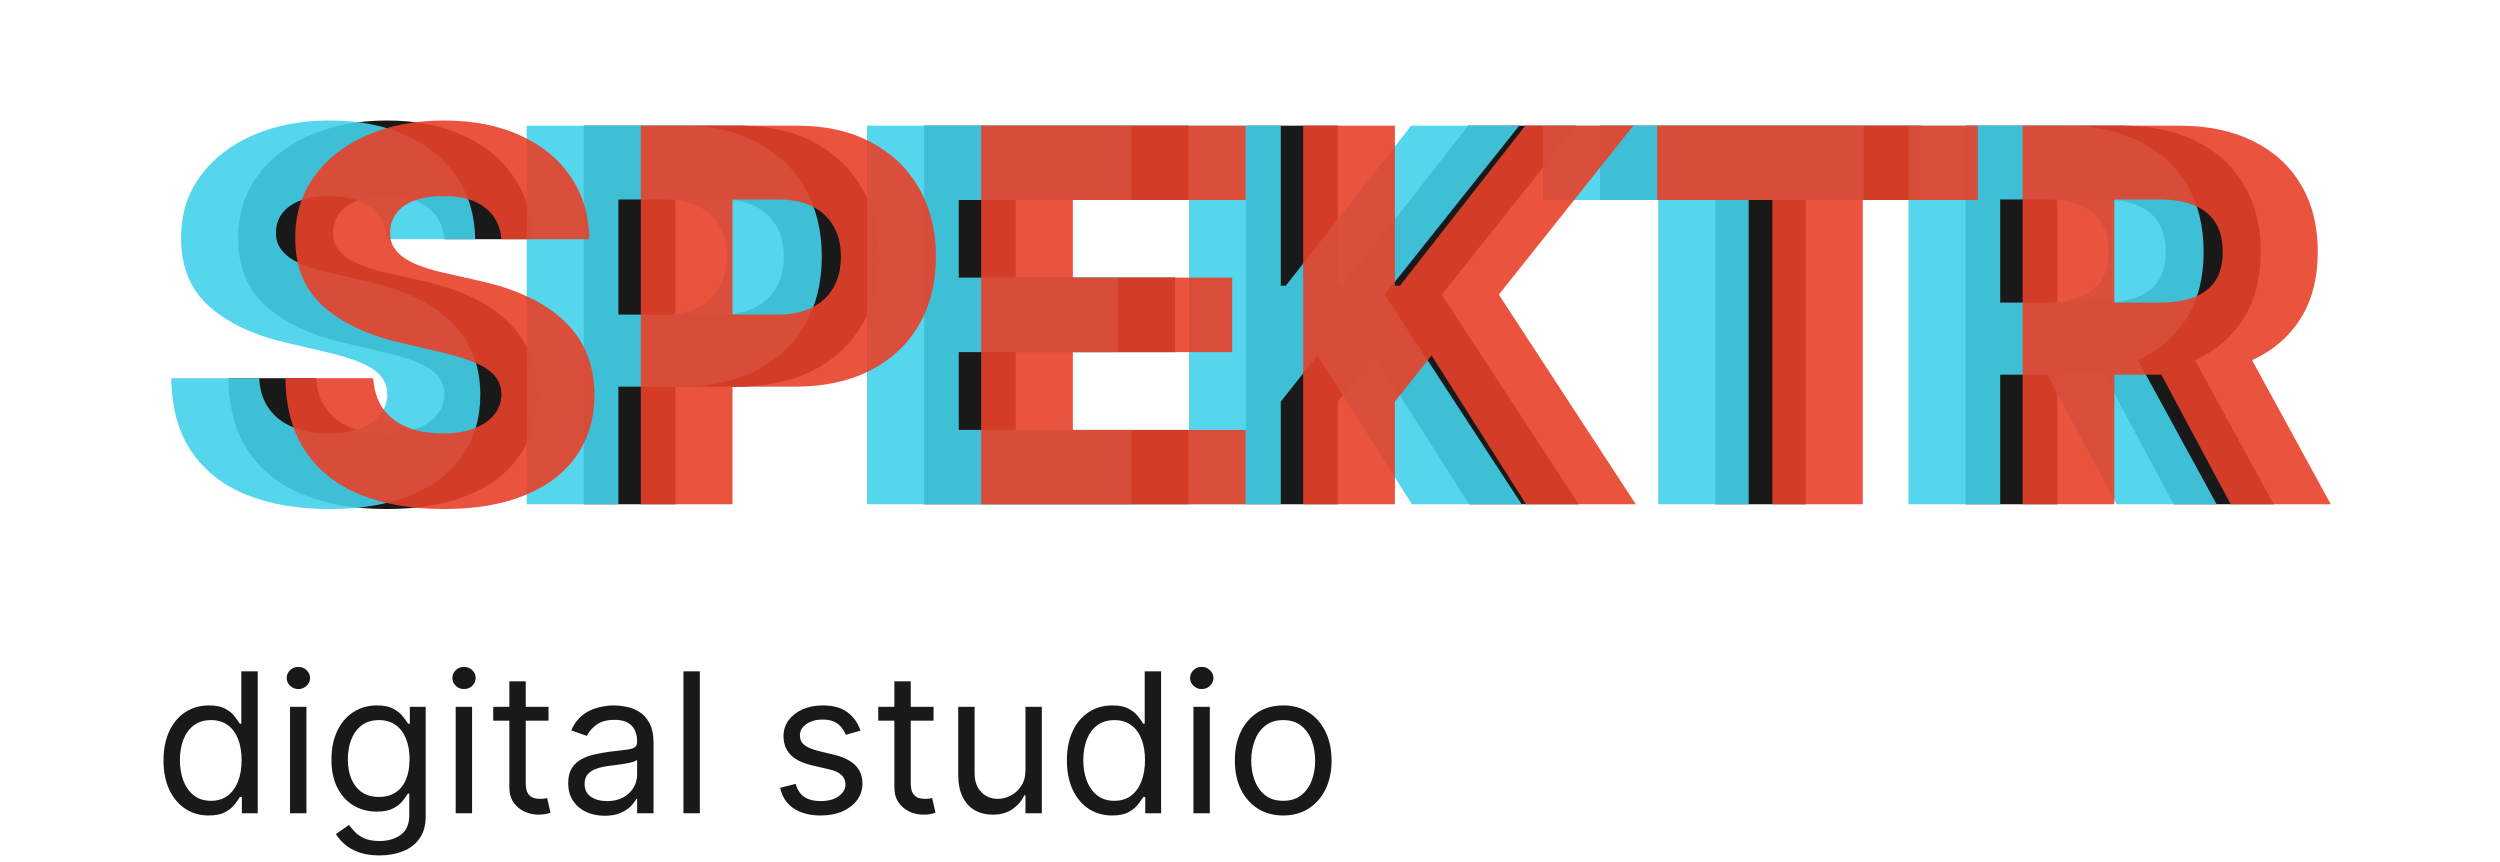
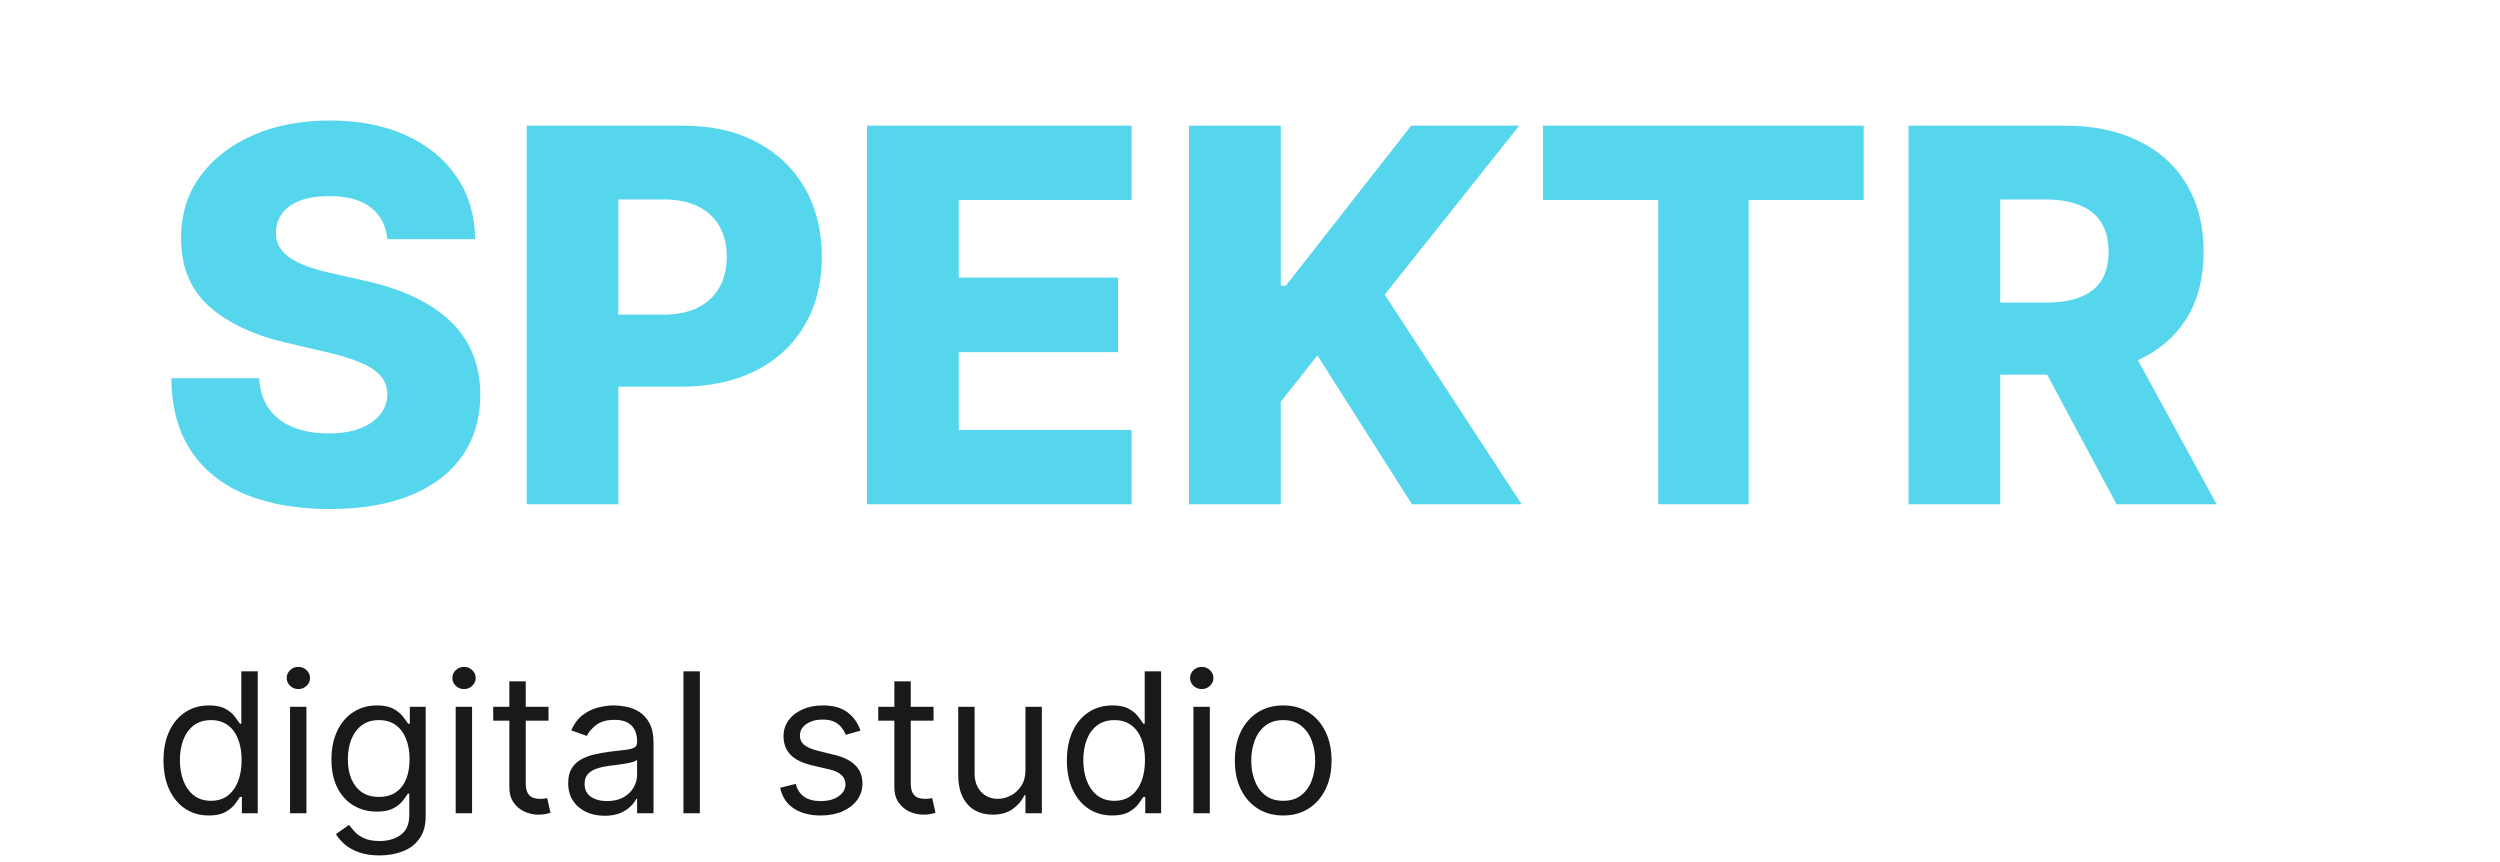
<svg xmlns="http://www.w3.org/2000/svg" width="145" height="50" viewBox="0 0 145 57" fill="none">
-   <path d="M19.234 15.814C19.152 14.918 18.788 14.222 18.143 13.725C17.506 13.219 16.596 12.967 15.411 12.967C14.627 12.967 13.974 13.069 13.451 13.272C12.928 13.476 12.537 13.757 12.275 14.116C12.014 14.466 11.879 14.869 11.871 15.325C11.854 15.7 11.928 16.03 12.091 16.315C12.263 16.601 12.508 16.853 12.826 17.073C13.153 17.285 13.545 17.472 14.002 17.635C14.46 17.798 14.974 17.941 15.546 18.063L17.702 18.552C18.944 18.821 20.038 19.179 20.985 19.627C21.941 20.075 22.741 20.609 23.387 21.228C24.04 21.848 24.534 22.56 24.869 23.367C25.204 24.174 25.375 25.078 25.384 26.08C25.375 27.661 24.975 29.017 24.183 30.15C23.391 31.282 22.251 32.15 20.765 32.753C19.287 33.356 17.502 33.657 15.411 33.657C13.312 33.657 11.483 33.344 9.923 32.716C8.363 32.089 7.15 31.136 6.285 29.857C5.419 28.577 4.974 26.96 4.949 25.005H10.756C10.805 25.811 11.021 26.483 11.405 27.021C11.789 27.559 12.316 27.966 12.986 28.243C13.664 28.52 14.448 28.659 15.338 28.659C16.155 28.659 16.849 28.549 17.421 28.329C18 28.109 18.445 27.803 18.756 27.412C19.066 27.021 19.226 26.573 19.234 26.068C19.226 25.595 19.078 25.192 18.793 24.858C18.507 24.516 18.066 24.223 17.47 23.978C16.881 23.726 16.13 23.493 15.215 23.282L12.594 22.67C10.421 22.173 8.71 21.371 7.461 20.263C6.211 19.147 5.59 17.639 5.599 15.741C5.59 14.193 6.007 12.836 6.848 11.671C7.689 10.506 8.853 9.598 10.339 8.946C11.826 8.294 13.521 7.968 15.424 7.968C17.367 7.968 19.054 8.298 20.483 8.958C21.921 9.61 23.035 10.527 23.828 11.708C24.62 12.889 25.024 14.258 25.04 15.814H19.234ZM28.446 33.34V8.31H38.81C40.689 8.31 42.31 8.677 43.674 9.41C45.046 10.136 46.104 11.15 46.847 12.454C47.59 13.749 47.962 15.256 47.962 16.975C47.962 18.703 47.582 20.214 46.822 21.509C46.071 22.797 44.997 23.795 43.6 24.504C42.204 25.212 40.546 25.567 38.627 25.567H32.232V20.801H37.499C38.414 20.801 39.178 20.642 39.79 20.324C40.411 20.006 40.881 19.562 41.199 18.992C41.518 18.413 41.677 17.741 41.677 16.975C41.677 16.201 41.518 15.533 41.199 14.971C40.881 14.401 40.411 13.961 39.79 13.651C39.17 13.341 38.406 13.187 37.499 13.187H34.51V33.34H28.446ZM50.951 33.34V8.31H68.445V13.223H57.015V18.356H67.55V23.282H57.015V28.427H68.445V33.34H50.951ZM72.243 33.34V8.31H78.307V18.894H78.637L86.931 8.31H94.074L85.18 19.481L94.233 33.34H86.981L80.733 23.502L78.307 26.557V33.34H72.243ZM95.645 13.223V8.31H116.851V13.223H109.243V33.34H103.265V13.223H95.645ZM119.812 33.34V8.31H130.176C132.055 8.31 133.676 8.649 135.04 9.325C136.412 9.993 137.47 10.954 138.213 12.209C138.956 13.456 139.328 14.934 139.328 16.645C139.328 18.381 138.948 19.855 138.189 21.069C137.429 22.275 136.351 23.196 134.954 23.831C133.558 24.459 131.904 24.773 129.993 24.773H123.439V20.006H128.866C129.78 20.006 130.544 19.888 131.156 19.652C131.777 19.407 132.247 19.041 132.565 18.552C132.884 18.055 133.043 17.419 133.043 16.645C133.043 15.871 132.884 15.232 132.565 14.727C132.247 14.213 131.777 13.83 131.156 13.578C130.536 13.317 129.772 13.187 128.866 13.187H125.877V33.34H119.812ZM133.937 21.901L140.185 33.34H133.57L127.445 21.901H133.937Z" fill="#191919" />
  <g style="mix-blend-mode:multiply" opacity="0.9">
    <path d="M15.46 15.814C15.379 14.918 15.015 14.222 14.37 13.725C13.733 13.219 12.822 12.967 11.638 12.967C10.854 12.967 10.2 13.069 9.678 13.272C9.155 13.476 8.763 13.757 8.502 14.116C8.24 14.466 8.106 14.869 8.097 15.325C8.081 15.7 8.155 16.03 8.318 16.315C8.489 16.601 8.734 16.853 9.053 17.073C9.38 17.285 9.772 17.472 10.229 17.635C10.687 17.798 11.201 17.941 11.773 18.063L13.929 18.552C15.17 18.821 16.265 19.179 17.212 19.627C18.168 20.075 18.968 20.609 19.613 21.228C20.267 21.848 20.761 22.56 21.096 23.367C21.43 24.174 21.602 25.078 21.61 26.08C21.602 27.661 21.202 29.017 20.41 30.15C19.617 31.282 18.478 32.15 16.991 32.753C15.513 33.356 13.729 33.657 11.638 33.657C9.539 33.657 7.71 33.344 6.15 32.716C4.59 32.089 3.377 31.136 2.511 29.857C1.645 28.577 1.2 26.96 1.176 25.005H6.983C7.032 25.811 7.248 26.483 7.632 27.021C8.016 27.559 8.543 27.966 9.212 28.243C9.89 28.52 10.674 28.659 11.564 28.659C12.381 28.659 13.075 28.549 13.647 28.329C14.227 28.109 14.672 27.803 14.982 27.412C15.293 27.021 15.452 26.573 15.46 26.068C15.452 25.595 15.305 25.192 15.019 24.858C14.733 24.516 14.292 24.223 13.696 23.978C13.108 23.726 12.357 23.493 11.442 23.282L8.82 22.67C6.648 22.173 4.937 21.371 3.687 20.263C2.438 19.147 1.817 17.639 1.825 15.741C1.817 14.193 2.233 12.836 3.075 11.671C3.916 10.506 5.08 9.598 6.566 8.946C8.053 8.294 9.747 7.968 11.65 7.968C13.594 7.968 15.28 8.298 16.71 8.958C18.147 9.61 19.262 10.527 20.054 11.708C20.846 12.889 21.251 14.258 21.267 15.814H15.46ZM24.673 33.34V8.31H35.037C36.915 8.31 38.536 8.677 39.9 9.41C41.273 10.136 42.33 11.15 43.073 12.454C43.817 13.749 44.188 15.256 44.188 16.975C44.188 18.703 43.808 20.214 43.049 21.509C42.297 22.797 41.224 23.795 39.827 24.504C38.43 25.212 36.772 25.567 34.853 25.567H28.458V20.801H33.726C34.641 20.801 35.404 20.642 36.017 20.324C36.638 20.006 37.107 19.562 37.426 18.992C37.744 18.413 37.904 17.741 37.904 16.975C37.904 16.201 37.744 15.533 37.426 14.971C37.107 14.401 36.638 13.961 36.017 13.651C35.396 13.341 34.633 13.187 33.726 13.187H30.737V33.34H24.673ZM47.177 33.34V8.31H64.671V13.223H53.242V18.356H63.777V23.282H53.242V28.427H64.671V33.34H47.177ZM68.469 33.34V8.31H74.534V18.894H74.864L83.158 8.31H90.3L81.406 19.481L90.459 33.34H83.207L76.959 23.502L74.534 26.557V33.34H68.469ZM91.871 13.223V8.31H113.077V13.223H105.47V33.34H99.491V13.223H91.871ZM116.039 33.34V8.31H126.403C128.282 8.31 129.902 8.649 131.267 9.325C132.639 9.993 133.696 10.954 134.439 12.209C135.183 13.456 135.554 14.934 135.554 16.645C135.554 18.381 135.175 19.855 134.415 21.069C133.656 22.275 132.578 23.196 131.181 23.831C129.784 24.459 128.131 24.773 126.219 24.773H119.665V20.006H125.092C126.007 20.006 126.771 19.888 127.383 19.652C128.004 19.407 128.473 19.041 128.792 18.552C129.111 18.055 129.27 17.419 129.27 16.645C129.27 15.871 129.111 15.232 128.792 14.727C128.473 14.213 128.004 13.83 127.383 13.578C126.763 13.317 125.999 13.187 125.092 13.187H122.103V33.34H116.039ZM130.164 21.901L136.412 33.34H129.796L123.671 21.901H130.164Z" fill="#42D2EB" />
  </g>
  <g style="mix-blend-mode:multiply" opacity="0.9">
-     <path d="M23.007 15.814C22.925 14.918 22.562 14.222 21.917 13.725C21.28 13.219 20.369 12.967 19.185 12.967C18.401 12.967 17.747 13.069 17.225 13.272C16.702 13.476 16.31 13.757 16.049 14.116C15.787 14.466 15.652 14.869 15.644 15.325C15.628 15.7 15.701 16.03 15.865 16.315C16.036 16.601 16.281 16.853 16.6 17.073C16.927 17.285 17.319 17.472 17.776 17.635C18.233 17.798 18.748 17.941 19.32 18.063L21.476 18.552C22.717 18.821 23.811 19.179 24.759 19.627C25.714 20.075 26.515 20.609 27.16 21.228C27.813 21.848 28.308 22.56 28.642 23.367C28.977 24.174 29.149 25.078 29.157 26.08C29.149 27.661 28.749 29.017 27.956 30.15C27.164 31.282 26.025 32.15 24.538 32.753C23.06 33.356 21.276 33.657 19.185 33.657C17.086 33.657 15.256 33.344 13.697 32.716C12.137 32.089 10.924 31.136 10.058 29.857C9.192 28.577 8.747 26.96 8.723 25.005H14.53C14.579 25.811 14.795 26.483 15.179 27.021C15.563 27.559 16.09 27.966 16.759 28.243C17.437 28.52 18.221 28.659 19.111 28.659C19.928 28.659 20.622 28.549 21.194 28.329C21.774 28.109 22.219 27.803 22.529 27.412C22.84 27.021 22.999 26.573 23.007 26.068C22.999 25.595 22.852 25.192 22.566 24.858C22.28 24.516 21.839 24.223 21.243 23.978C20.655 23.726 19.904 23.493 18.989 23.282L16.367 22.67C14.195 22.173 12.484 21.371 11.234 20.263C9.984 19.147 9.364 17.639 9.372 15.741C9.364 14.193 9.78 12.836 10.621 11.671C11.463 10.506 12.627 9.598 14.113 8.946C15.599 8.294 17.294 7.968 19.197 7.968C21.141 7.968 22.827 8.298 24.257 8.958C25.694 9.61 26.809 10.527 27.601 11.708C28.393 12.889 28.798 14.258 28.814 15.814H23.007ZM32.22 33.34V8.31H42.584C44.462 8.31 46.083 8.677 47.447 9.41C48.819 10.136 49.877 11.15 50.62 12.454C51.364 13.749 51.735 15.256 51.735 16.975C51.735 18.703 51.355 20.214 50.596 21.509C49.844 22.797 48.77 23.795 47.374 24.504C45.977 25.212 44.319 25.567 42.4 25.567H36.005V20.801H41.273C42.188 20.801 42.951 20.642 43.564 20.324C44.184 20.006 44.654 19.562 44.973 18.992C45.291 18.413 45.45 17.741 45.45 16.975C45.45 16.201 45.291 15.533 44.973 14.971C44.654 14.401 44.184 13.961 43.564 13.651C42.943 13.341 42.179 13.187 41.273 13.187H38.284V33.34H32.22ZM54.724 33.34V8.31H72.218V13.223H60.788V18.356H71.324V23.282H60.788V28.427H72.218V33.34H54.724ZM76.016 33.34V8.31H82.08V18.894H82.411L90.705 8.31H97.847L88.953 19.481L98.006 33.34H90.754L84.506 23.502L82.08 26.557V33.34H76.016ZM99.418 13.223V8.31H120.624V13.223H113.017V33.34H107.038V13.223H99.418ZM123.586 33.34V8.31H133.95C135.828 8.31 137.449 8.649 138.814 9.325C140.185 9.993 141.243 10.954 141.986 12.209C142.73 13.456 143.101 14.934 143.101 16.645C143.101 18.381 142.722 19.855 141.962 21.069C141.203 22.275 140.125 23.196 138.728 23.831C137.331 24.459 135.678 24.773 133.766 24.773H127.212V20.006H132.639C133.554 20.006 134.318 19.888 134.93 19.652C135.551 19.407 136.02 19.041 136.339 18.552C136.658 18.055 136.817 17.419 136.817 16.645C136.817 15.871 136.658 15.232 136.339 14.727C136.02 14.213 135.551 13.83 134.93 13.578C134.309 13.317 133.546 13.187 132.639 13.187H129.65V33.34H123.586ZM137.711 21.901L143.959 33.34H137.343L131.218 21.901H137.711Z" fill="#E84029" />
-   </g>
+     </g>
  <path d="M3.656 53.92C3.068 53.92 2.549 53.772 2.099 53.476C1.649 53.176 1.297 52.755 1.042 52.211C0.788 51.664 0.661 51.018 0.661 50.272C0.661 49.533 0.788 48.891 1.042 48.347C1.297 47.803 1.65 47.383 2.104 47.087C2.557 46.791 3.081 46.642 3.675 46.642C4.134 46.642 4.497 46.719 4.764 46.872C5.033 47.021 5.238 47.193 5.379 47.385C5.523 47.574 5.635 47.73 5.715 47.852H5.806V44.388H6.891V53.774H5.843V52.692H5.715C5.635 52.82 5.522 52.982 5.375 53.178C5.228 53.37 5.018 53.543 4.745 53.696C4.473 53.846 4.11 53.92 3.656 53.92ZM3.803 52.949C4.238 52.949 4.606 52.836 4.906 52.609C5.206 52.38 5.434 52.064 5.591 51.661C5.747 51.255 5.825 50.785 5.825 50.254C5.825 49.728 5.748 49.269 5.595 48.874C5.442 48.477 5.215 48.169 4.915 47.949C4.615 47.726 4.244 47.614 3.803 47.614C3.344 47.614 2.961 47.732 2.655 47.967C2.352 48.199 2.124 48.515 1.97 48.916C1.82 49.313 1.745 49.759 1.745 50.254C1.745 50.755 1.822 51.21 1.975 51.62C2.131 52.026 2.361 52.35 2.664 52.591C2.97 52.83 3.35 52.949 3.803 52.949ZM9.027 53.774V46.734H10.111V53.774H9.027ZM9.578 45.561C9.367 45.561 9.185 45.489 9.031 45.346C8.881 45.202 8.806 45.029 8.806 44.828C8.806 44.626 8.881 44.453 9.031 44.31C9.185 44.166 9.367 44.094 9.578 44.094C9.789 44.094 9.97 44.166 10.12 44.31C10.273 44.453 10.35 44.626 10.35 44.828C10.35 45.029 10.273 45.202 10.12 45.346C9.97 45.489 9.789 45.561 9.578 45.561ZM14.945 56.56C14.421 56.56 13.971 56.493 13.595 56.358C13.218 56.227 12.904 56.053 12.653 55.836C12.405 55.622 12.207 55.393 12.06 55.149L12.924 54.544C13.022 54.672 13.146 54.818 13.296 54.983C13.446 55.151 13.651 55.297 13.912 55.419C14.175 55.544 14.519 55.607 14.945 55.607C15.515 55.607 15.985 55.469 16.355 55.194C16.726 54.919 16.911 54.489 16.911 53.902V52.472H16.82C16.74 52.6 16.627 52.759 16.48 52.949C16.336 53.135 16.127 53.302 15.855 53.448C15.585 53.592 15.221 53.664 14.761 53.664C14.192 53.664 13.68 53.529 13.227 53.26C12.777 52.992 12.42 52.6 12.157 52.087C11.896 51.574 11.766 50.95 11.766 50.217C11.766 49.496 11.893 48.868 12.147 48.334C12.402 47.796 12.755 47.38 13.209 47.087C13.662 46.791 14.186 46.642 14.78 46.642C15.239 46.642 15.604 46.719 15.873 46.872C16.146 47.021 16.354 47.193 16.498 47.385C16.645 47.574 16.758 47.73 16.838 47.852H16.948V46.734H17.996V53.975C17.996 54.58 17.858 55.072 17.582 55.451C17.309 55.833 16.942 56.112 16.48 56.29C16.02 56.47 15.509 56.56 14.945 56.56ZM14.908 52.692C15.343 52.692 15.711 52.593 16.011 52.394C16.311 52.196 16.539 51.91 16.695 51.537C16.852 51.164 16.93 50.718 16.93 50.199C16.93 49.692 16.853 49.244 16.7 48.856C16.547 48.468 16.32 48.164 16.02 47.944C15.72 47.724 15.349 47.614 14.908 47.614C14.449 47.614 14.066 47.73 13.76 47.962C13.457 48.195 13.229 48.506 13.075 48.897C12.925 49.288 12.85 49.722 12.85 50.199C12.85 50.688 12.927 51.12 13.08 51.496C13.236 51.869 13.466 52.162 13.769 52.376C14.075 52.587 14.455 52.692 14.908 52.692ZM19.98 53.774V46.734H21.064V53.774H19.98ZM20.532 45.561C20.32 45.561 20.138 45.489 19.985 45.346C19.835 45.202 19.76 45.029 19.76 44.828C19.76 44.626 19.835 44.453 19.985 44.31C20.138 44.166 20.32 44.094 20.532 44.094C20.743 44.094 20.924 44.166 21.074 44.31C21.227 44.453 21.303 44.626 21.303 44.828C21.303 45.029 21.227 45.202 21.074 45.346C20.924 45.489 20.743 45.561 20.532 45.561ZM26.119 46.734V47.651H22.462V46.734H26.119ZM23.528 45.048H24.612V51.757C24.612 52.063 24.657 52.292 24.745 52.444C24.837 52.594 24.954 52.695 25.095 52.747C25.238 52.796 25.39 52.82 25.549 52.82C25.669 52.82 25.767 52.814 25.843 52.802C25.92 52.787 25.981 52.775 26.027 52.765L26.248 53.737C26.174 53.764 26.072 53.792 25.94 53.819C25.808 53.85 25.641 53.865 25.439 53.865C25.133 53.865 24.833 53.799 24.539 53.668C24.248 53.537 24.006 53.337 23.813 53.068C23.623 52.799 23.528 52.46 23.528 52.05V45.048ZM29.826 53.939C29.379 53.939 28.973 53.855 28.609 53.687C28.244 53.515 27.955 53.27 27.741 52.949C27.526 52.625 27.419 52.234 27.419 51.775C27.419 51.372 27.499 51.045 27.658 50.795C27.817 50.541 28.03 50.343 28.297 50.199C28.563 50.055 28.857 49.948 29.179 49.878C29.503 49.805 29.829 49.747 30.157 49.704C30.586 49.649 30.933 49.608 31.2 49.58C31.47 49.55 31.666 49.499 31.788 49.429C31.914 49.359 31.976 49.236 31.976 49.062V49.026C31.976 48.573 31.852 48.222 31.604 47.971C31.359 47.721 30.987 47.596 30.488 47.596C29.97 47.596 29.564 47.709 29.27 47.935C28.977 48.161 28.77 48.402 28.65 48.659L27.621 48.292C27.805 47.865 28.05 47.532 28.356 47.293C28.666 47.052 29.003 46.884 29.367 46.789C29.735 46.691 30.096 46.642 30.451 46.642C30.678 46.642 30.938 46.67 31.232 46.725C31.529 46.777 31.816 46.885 32.091 47.05C32.37 47.215 32.601 47.464 32.785 47.797C32.969 48.13 33.061 48.577 33.061 49.136V53.774H31.976V52.82H31.921C31.848 52.973 31.725 53.136 31.554 53.311C31.382 53.485 31.154 53.633 30.869 53.755C30.584 53.877 30.237 53.939 29.826 53.939ZM29.992 52.967C30.421 52.967 30.782 52.883 31.076 52.715C31.373 52.547 31.597 52.33 31.747 52.064C31.9 51.798 31.976 51.519 31.976 51.225V50.236C31.93 50.291 31.829 50.341 31.673 50.387C31.52 50.429 31.342 50.468 31.14 50.501C30.941 50.532 30.747 50.559 30.557 50.584C30.37 50.605 30.218 50.623 30.102 50.639C29.82 50.675 29.557 50.735 29.312 50.818C29.07 50.897 28.874 51.018 28.724 51.18C28.577 51.339 28.503 51.555 28.503 51.83C28.503 52.206 28.643 52.49 28.921 52.683C29.203 52.872 29.56 52.967 29.992 52.967ZM36.124 44.388V53.774H35.039V44.388H36.124ZM46.746 48.311L45.772 48.586C45.711 48.424 45.621 48.266 45.501 48.114C45.385 47.958 45.226 47.83 45.023 47.729C44.821 47.628 44.562 47.577 44.247 47.577C43.815 47.577 43.455 47.677 43.167 47.875C42.883 48.071 42.74 48.32 42.74 48.622C42.74 48.891 42.838 49.103 43.034 49.259C43.23 49.415 43.536 49.545 43.953 49.649L45.001 49.906C45.631 50.058 46.102 50.292 46.411 50.607C46.72 50.918 46.875 51.32 46.875 51.812C46.875 52.215 46.758 52.576 46.526 52.894C46.296 53.211 45.974 53.462 45.561 53.645C45.148 53.828 44.667 53.92 44.118 53.92C43.399 53.92 42.803 53.764 42.331 53.453C41.86 53.141 41.561 52.686 41.435 52.087L42.465 51.83C42.562 52.209 42.748 52.493 43.02 52.683C43.296 52.872 43.656 52.967 44.1 52.967C44.605 52.967 45.007 52.86 45.304 52.646C45.604 52.429 45.754 52.169 45.754 51.867C45.754 51.623 45.668 51.418 45.497 51.253C45.325 51.085 45.062 50.96 44.706 50.877L43.53 50.602C42.884 50.449 42.41 50.213 42.106 49.892C41.806 49.568 41.656 49.163 41.656 48.677C41.656 48.28 41.768 47.929 41.991 47.623C42.218 47.318 42.526 47.078 42.915 46.904C43.307 46.73 43.751 46.642 44.247 46.642C44.945 46.642 45.493 46.795 45.892 47.101C46.293 47.406 46.578 47.81 46.746 48.311ZM51.576 46.734V47.651H47.919V46.734H51.576ZM48.985 45.048H50.069V51.757C50.069 52.063 50.113 52.292 50.202 52.444C50.294 52.594 50.41 52.695 50.551 52.747C50.695 52.796 50.847 52.82 51.006 52.82C51.126 52.82 51.224 52.814 51.3 52.802C51.377 52.787 51.438 52.775 51.484 52.765L51.704 53.737C51.631 53.764 51.528 53.792 51.397 53.819C51.265 53.85 51.098 53.865 50.896 53.865C50.59 53.865 50.289 53.799 49.995 53.668C49.704 53.537 49.462 53.337 49.27 53.068C49.08 52.799 48.985 52.46 48.985 52.05V45.048ZM57.654 50.895V46.734H58.737V53.774H57.654V52.582H57.58C57.415 52.94 57.158 53.243 56.808 53.494C56.459 53.742 56.018 53.865 55.485 53.865C55.044 53.865 54.652 53.769 54.309 53.577C53.966 53.381 53.697 53.088 53.501 52.697C53.305 52.303 53.207 51.806 53.207 51.207V46.734H54.291V51.134C54.291 51.647 54.435 52.056 54.723 52.362C55.013 52.668 55.384 52.82 55.834 52.82C56.104 52.82 56.378 52.752 56.657 52.614C56.938 52.477 57.174 52.266 57.364 51.982C57.557 51.697 57.654 51.336 57.654 50.895ZM63.388 53.92C62.8 53.92 62.281 53.772 61.831 53.476C61.38 53.176 61.028 52.755 60.774 52.211C60.52 51.664 60.393 51.018 60.393 50.272C60.393 49.533 60.52 48.891 60.774 48.347C61.028 47.803 61.382 47.383 61.835 47.087C62.289 46.791 62.812 46.642 63.407 46.642C63.866 46.642 64.229 46.719 64.496 46.872C64.765 47.021 64.97 47.193 65.111 47.385C65.255 47.574 65.367 47.73 65.446 47.852H65.538V44.388H66.623V53.774H65.575V52.692H65.446C65.367 52.82 65.253 52.982 65.106 53.178C64.959 53.37 64.749 53.543 64.477 53.696C64.204 53.846 63.842 53.92 63.388 53.92ZM63.535 52.949C63.97 52.949 64.338 52.836 64.638 52.609C64.938 52.38 65.166 52.064 65.322 51.661C65.478 51.255 65.556 50.785 65.556 50.254C65.556 49.728 65.48 49.269 65.327 48.874C65.174 48.477 64.947 48.169 64.647 47.949C64.347 47.726 63.976 47.614 63.535 47.614C63.076 47.614 62.693 47.732 62.387 47.967C62.083 48.199 61.855 48.515 61.702 48.916C61.552 49.313 61.477 49.759 61.477 50.254C61.477 50.755 61.553 51.21 61.706 51.62C61.863 52.026 62.093 52.35 62.396 52.591C62.702 52.83 63.082 52.949 63.535 52.949ZM68.759 53.774V46.734H69.843V53.774H68.759ZM69.31 45.561C69.098 45.561 68.916 45.489 68.763 45.346C68.613 45.202 68.538 45.029 68.538 44.828C68.538 44.626 68.613 44.453 68.763 44.31C68.916 44.166 69.098 44.094 69.31 44.094C69.521 44.094 69.702 44.166 69.852 44.31C70.005 44.453 70.082 44.626 70.082 44.828C70.082 45.029 70.005 45.202 69.852 45.346C69.702 45.489 69.521 45.561 69.31 45.561ZM74.695 53.92C74.058 53.92 73.499 53.769 73.018 53.467C72.541 53.164 72.167 52.741 71.897 52.197C71.631 51.653 71.498 51.018 71.498 50.291C71.498 49.557 71.631 48.917 71.897 48.37C72.167 47.823 72.541 47.399 73.018 47.096C73.499 46.794 74.058 46.642 74.695 46.642C75.332 46.642 75.89 46.794 76.367 47.096C76.848 47.399 77.222 47.823 77.488 48.37C77.758 48.917 77.893 49.557 77.893 50.291C77.893 51.018 77.758 51.653 77.488 52.197C77.222 52.741 76.848 53.164 76.367 53.467C75.89 53.769 75.332 53.92 74.695 53.92ZM74.695 52.949C75.179 52.949 75.578 52.825 75.89 52.578C76.202 52.33 76.433 52.005 76.583 51.601C76.733 51.198 76.809 50.761 76.809 50.291C76.809 49.82 76.733 49.382 76.583 48.975C76.433 48.569 76.202 48.24 75.89 47.99C75.578 47.739 75.179 47.614 74.695 47.614C74.211 47.614 73.813 47.739 73.501 47.99C73.189 48.24 72.957 48.569 72.807 48.975C72.657 49.382 72.582 49.82 72.582 50.291C72.582 50.761 72.657 51.198 72.807 51.601C72.957 52.005 73.189 52.33 73.501 52.578C73.813 52.825 74.211 52.949 74.695 52.949Z" fill="#191919" />
</svg>